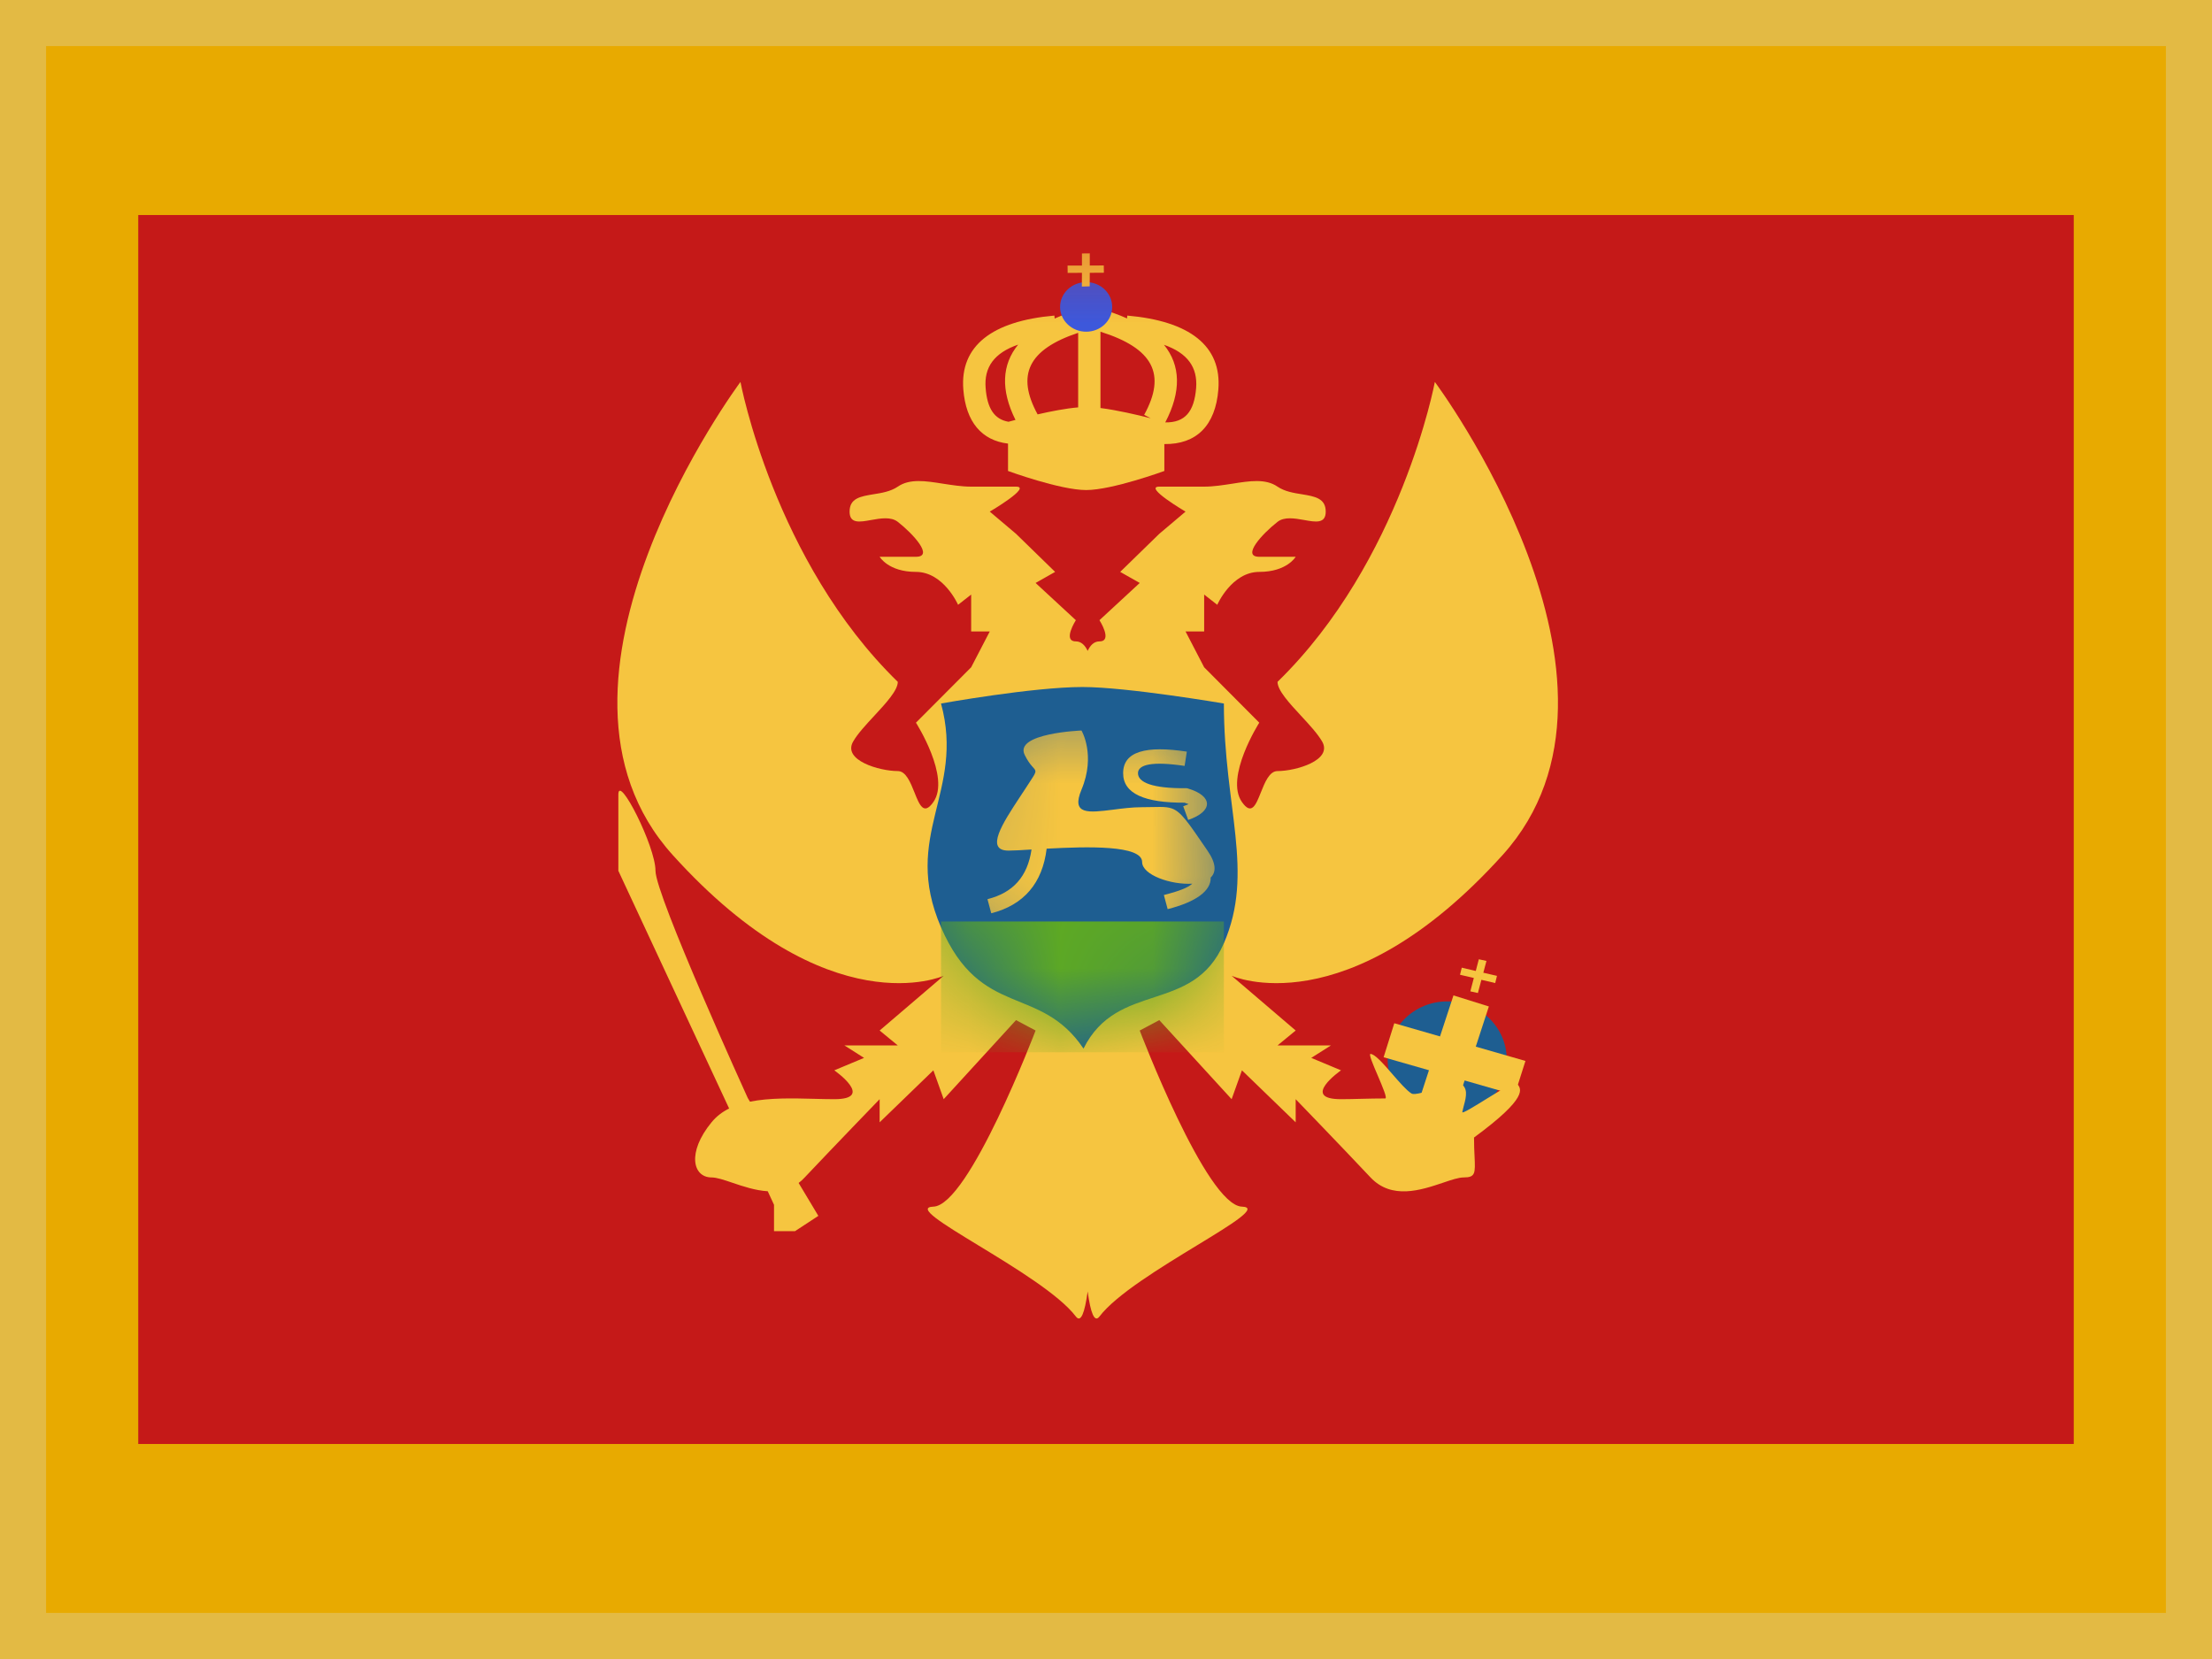
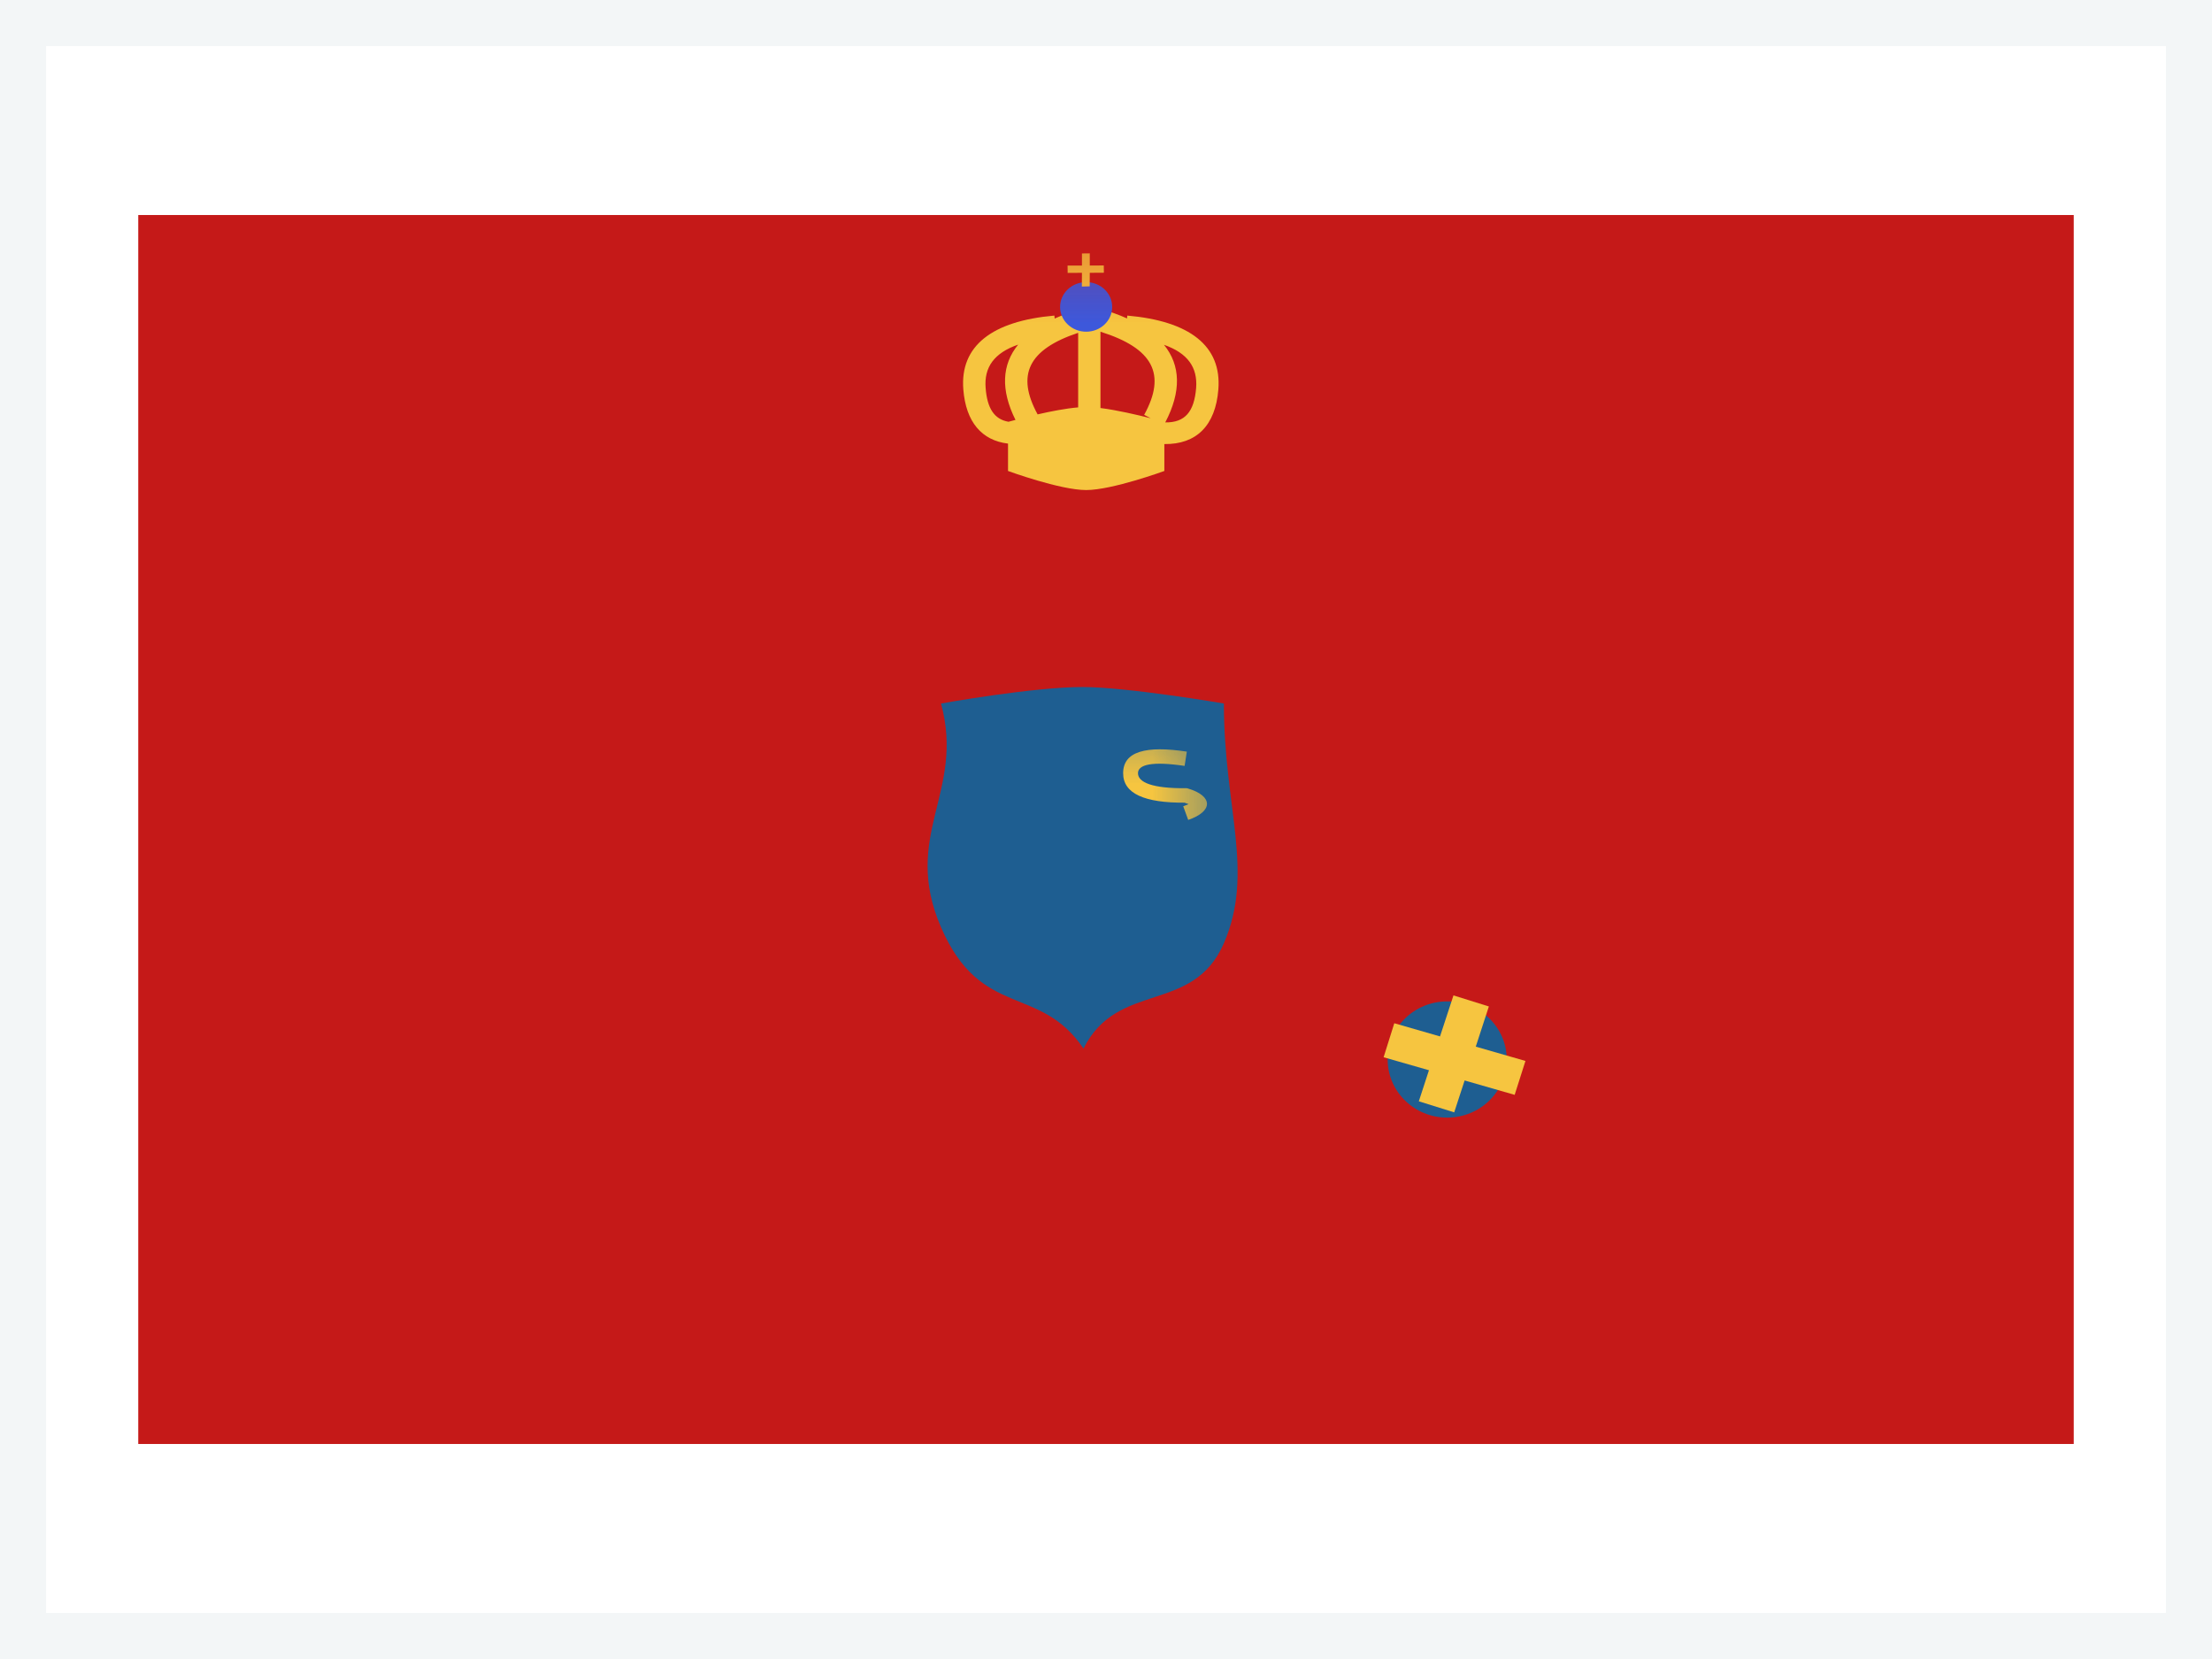
<svg xmlns="http://www.w3.org/2000/svg" width="24" height="18" viewBox="0 0 24 18" fill="none">
  <g clip-path="url(#clip0_5_2172)">
    <g clip-path="url(#clip1_5_2172)">
      <mask id="mask0_5_2172" style="mask-type:luminance" maskUnits="userSpaceOnUse" x="-2" y="-1" width="28" height="20">
        <rect x="-2" y="-1" width="28" height="20" fill="white" />
      </mask>
      <g mask="url(#mask0_5_2172)">
-         <path fill-rule="evenodd" clip-rule="evenodd" d="M-2 -1H26V19H-2V-1Z" fill="#E8AA00" />
        <path fill-rule="evenodd" clip-rule="evenodd" d="M1.5 2.333H22.5V15.667H1.5V2.333Z" fill="#C51918" />
        <mask id="mask1_5_2172" style="mask-type:luminance" maskUnits="userSpaceOnUse" x="1" y="2" width="22" height="14">
          <path fill-rule="evenodd" clip-rule="evenodd" d="M1.5 2.333H22.5V15.667H1.5V2.333Z" fill="white" />
        </mask>
        <g mask="url(#mask1_5_2172)">
          <path fill-rule="evenodd" clip-rule="evenodd" d="M15.702 12.126C16.059 12.126 16.348 11.844 16.348 11.495C16.348 11.147 16.059 10.865 15.702 10.865C15.345 10.865 15.056 11.147 15.056 11.495C15.056 11.844 15.345 12.126 15.702 12.126Z" fill="#1E5E91" />
-           <path d="M8.034 4.144C8.034 4.144 5.604 7.4 7.299 9.277C8.994 11.153 10.239 10.587 10.239 10.587L9.544 11.181L9.741 11.343H9.162L9.375 11.478L9.052 11.613C9.052 11.613 9.5 11.926 9.052 11.926C8.982 11.926 8.907 11.924 8.83 11.922C8.6 11.916 8.352 11.91 8.137 11.953L8.113 11.913C8.113 11.913 7.112 9.715 7.112 9.448C7.112 9.181 6.709 8.391 6.709 8.62V9.448L7.911 12.027C7.837 12.064 7.772 12.113 7.72 12.177C7.45 12.506 7.518 12.775 7.72 12.775C7.776 12.775 7.856 12.802 7.947 12.833C8.062 12.872 8.196 12.917 8.33 12.925L8.398 13.072V13.358H8.626L8.879 13.192L8.665 12.835C8.688 12.818 8.71 12.798 8.731 12.775C9.052 12.435 9.544 11.926 9.544 11.926V12.177L10.127 11.613L10.239 11.926L11.024 11.068L11.236 11.181C11.236 11.181 10.514 13.079 10.127 13.092C9.935 13.098 10.227 13.276 10.613 13.511C11.004 13.749 11.492 14.046 11.673 14.284C11.727 14.355 11.769 14.247 11.801 14.012C11.833 14.247 11.875 14.355 11.929 14.284C12.11 14.046 12.598 13.749 12.989 13.511C13.375 13.276 13.666 13.098 13.475 13.092C13.088 13.079 12.366 11.181 12.366 11.181L12.578 11.068L13.363 11.926L13.475 11.613L14.058 12.177V11.926C14.058 11.926 14.55 12.435 14.87 12.775C15.101 13.02 15.419 12.912 15.655 12.833C15.746 12.802 15.825 12.775 15.882 12.775C16.009 12.775 16.007 12.729 15.999 12.55C15.996 12.495 15.993 12.426 15.993 12.342C16.588 11.905 16.508 11.813 16.458 11.756C16.456 11.754 16.454 11.752 16.453 11.75C16.452 11.749 16.451 11.748 16.45 11.746C16.438 11.732 16.283 11.828 16.136 11.918C15.996 12.005 15.863 12.087 15.866 12.066C15.87 12.043 15.877 12.019 15.883 11.994C15.909 11.898 15.935 11.796 15.831 11.746C15.807 11.735 15.709 11.767 15.605 11.801C15.482 11.842 15.348 11.886 15.314 11.864C15.261 11.831 15.185 11.743 15.109 11.656C15.014 11.546 14.919 11.437 14.87 11.435C14.848 11.434 14.898 11.553 14.95 11.673C15.002 11.795 15.054 11.918 15.03 11.918C14.944 11.918 14.857 11.92 14.772 11.922C14.695 11.924 14.62 11.926 14.55 11.926C14.102 11.926 14.55 11.613 14.55 11.613L14.227 11.478L14.44 11.343H13.861L14.058 11.181L13.363 10.587C13.363 10.587 14.608 11.153 16.303 9.277C17.998 7.4 15.568 4.144 15.568 4.144C15.568 4.144 15.205 6.089 13.861 7.398C13.861 7.49 13.988 7.628 14.116 7.766C14.206 7.863 14.296 7.961 14.345 8.045C14.463 8.25 14.058 8.366 13.861 8.366C13.773 8.366 13.724 8.488 13.68 8.598C13.626 8.734 13.579 8.851 13.475 8.702C13.286 8.433 13.663 7.841 13.663 7.841L13.065 7.24L12.863 6.851H13.065V6.451L13.207 6.562C13.207 6.562 13.363 6.205 13.663 6.205C13.964 6.205 14.058 6.041 14.058 6.041H13.663C13.466 6.041 13.695 5.792 13.861 5.662C13.935 5.604 14.048 5.624 14.15 5.642C14.275 5.665 14.384 5.684 14.384 5.551C14.384 5.405 14.264 5.386 14.127 5.363C14.037 5.349 13.939 5.333 13.861 5.28C13.732 5.191 13.559 5.218 13.371 5.248C13.272 5.263 13.168 5.28 13.065 5.28H12.578C12.402 5.28 12.863 5.551 12.863 5.551L12.578 5.792L12.154 6.205L12.366 6.325L11.929 6.729C11.929 6.729 12.077 6.959 11.929 6.959C11.867 6.959 11.827 7.006 11.801 7.062C11.775 7.006 11.734 6.959 11.673 6.959C11.525 6.959 11.673 6.729 11.673 6.729L11.236 6.325L11.448 6.205L11.024 5.792L10.739 5.551C10.739 5.551 11.2 5.28 11.024 5.28H10.537C10.434 5.28 10.33 5.263 10.231 5.248C10.043 5.218 9.87 5.191 9.741 5.28C9.663 5.333 9.565 5.349 9.475 5.363C9.337 5.386 9.218 5.405 9.218 5.551C9.218 5.684 9.327 5.665 9.452 5.642C9.554 5.624 9.667 5.604 9.741 5.662C9.907 5.792 10.136 6.041 9.938 6.041H9.544C9.544 6.041 9.638 6.205 9.938 6.205C10.239 6.205 10.395 6.562 10.395 6.562L10.537 6.451V6.851H10.739L10.537 7.24L9.938 7.841C9.938 7.841 10.316 8.433 10.127 8.702C10.023 8.851 9.976 8.734 9.922 8.598C9.878 8.488 9.829 8.366 9.741 8.366C9.544 8.366 9.138 8.25 9.257 8.045C9.305 7.961 9.396 7.863 9.486 7.766C9.614 7.628 9.741 7.49 9.741 7.398C8.397 6.089 8.034 4.144 8.034 4.144Z" fill="#F6C540" />
          <path fill-rule="evenodd" clip-rule="evenodd" d="M16.154 10.92L15.77 10.8L15.624 11.245L15.128 11.102L15.012 11.471L15.504 11.612L15.394 11.949L15.778 12.069L15.891 11.723L16.434 11.879L16.551 11.511L16.012 11.356L16.154 10.92Z" fill="#F6C540" />
-           <path fill-rule="evenodd" clip-rule="evenodd" d="M16.128 10.426L16.045 10.408L16.012 10.535L15.86 10.499L15.841 10.576L15.991 10.611L15.953 10.756L16.035 10.774L16.073 10.631L16.223 10.666L16.242 10.588L16.094 10.554L16.128 10.426Z" fill="#F6C540" />
          <path fill-rule="evenodd" clip-rule="evenodd" d="M11.733 3.352L11.774 3.49H11.901L11.942 3.352C12.047 3.382 12.143 3.416 12.228 3.455L12.231 3.424C12.906 3.483 13.257 3.752 13.219 4.226C13.188 4.618 12.98 4.823 12.633 4.818V5.11C12.633 5.11 12.067 5.317 11.785 5.317C11.502 5.317 10.937 5.11 10.937 5.11V4.813C10.651 4.779 10.48 4.578 10.452 4.226C10.414 3.752 10.765 3.483 11.44 3.424L11.443 3.456C11.53 3.417 11.626 3.383 11.733 3.352ZM11.018 4.556C10.98 4.566 10.953 4.573 10.942 4.576C10.787 4.549 10.711 4.431 10.694 4.209C10.676 3.985 10.786 3.829 11.047 3.739C10.869 3.956 10.856 4.232 11.018 4.556ZM11.258 4.496C11.401 4.463 11.566 4.431 11.698 4.42V3.611C11.155 3.792 11.025 4.069 11.258 4.496ZM11.94 4.427C12.122 4.45 12.343 4.502 12.485 4.538L12.414 4.501C12.656 4.062 12.515 3.78 11.94 3.599V4.427ZM12.629 3.741C12.81 3.963 12.819 4.248 12.643 4.583C12.857 4.586 12.957 4.468 12.978 4.209C12.995 3.986 12.886 3.831 12.629 3.741Z" fill="#F6C540" />
          <path fill-rule="evenodd" clip-rule="evenodd" d="M11.785 3.599C11.941 3.599 12.067 3.479 12.067 3.33C12.067 3.181 11.941 3.061 11.785 3.061C11.629 3.061 11.502 3.181 11.502 3.33C11.502 3.479 11.629 3.599 11.785 3.599Z" fill="#3D58DB" />
          <path fill-rule="evenodd" clip-rule="evenodd" d="M11.824 2.749L11.739 2.75L11.739 2.881L11.583 2.881L11.584 2.961L11.739 2.96L11.738 3.109L11.823 3.107L11.824 2.96L11.977 2.959L11.976 2.88L11.824 2.881L11.824 2.749Z" fill="#F6C540" />
          <path fill-rule="evenodd" clip-rule="evenodd" d="M10.21 7.633C10.21 7.633 11.206 7.454 11.745 7.454C12.229 7.454 13.279 7.633 13.279 7.633C13.279 8.766 13.614 9.46 13.279 10.234C12.944 11.008 12.126 10.636 11.756 11.377C11.282 10.674 10.643 11.061 10.21 10.061C9.777 9.06 10.473 8.599 10.21 7.633Z" fill="#1E5E91" />
          <mask id="mask2_5_2172" style="mask-type:luminance" maskUnits="userSpaceOnUse" x="10" y="7" width="4" height="5">
            <path fill-rule="evenodd" clip-rule="evenodd" d="M10.21 7.633C10.21 7.633 11.206 7.454 11.745 7.454C12.229 7.454 13.279 7.633 13.279 7.633C13.279 8.766 13.614 9.46 13.279 10.234C12.944 11.008 12.126 10.636 11.756 11.377C11.282 10.674 10.643 11.061 10.21 10.061C9.777 9.06 10.473 8.599 10.21 7.633Z" fill="white" />
          </mask>
          <g mask="url(#mask2_5_2172)">
-             <rect x="10.21" y="9.998" width="3.069" height="1.419" fill="#5EAA22" />
-             <path d="M11.118 8.191C11 7.954 11.734 7.926 11.734 7.926C11.734 7.926 11.892 8.191 11.734 8.568C11.619 8.843 11.811 8.818 12.076 8.785C12.175 8.772 12.284 8.758 12.392 8.758C12.556 8.758 12.643 8.746 12.715 8.772C12.815 8.808 12.887 8.916 13.101 9.229C13.199 9.371 13.195 9.465 13.136 9.521C13.141 9.666 12.975 9.787 12.669 9.864L12.628 9.711C12.79 9.67 12.89 9.631 12.936 9.588C12.705 9.602 12.392 9.493 12.392 9.353C12.392 9.168 11.8 9.184 11.356 9.208C11.311 9.581 11.109 9.819 10.755 9.909L10.714 9.756C10.992 9.686 11.149 9.511 11.192 9.217C11.086 9.224 10.997 9.229 10.942 9.229C10.683 9.229 10.882 8.927 11.062 8.653C11.081 8.625 11.1 8.596 11.118 8.568C11.21 8.425 11.241 8.389 11.233 8.361C11.226 8.332 11.178 8.313 11.118 8.191Z" fill="#F6C540" />
            <path d="M12.186 8.389C12.186 8.152 12.434 8.088 12.877 8.155L12.853 8.31C12.498 8.257 12.347 8.296 12.347 8.389C12.347 8.49 12.506 8.555 12.864 8.552L12.877 8.552L12.889 8.555C13.164 8.637 13.164 8.803 12.892 8.896L12.838 8.748C12.861 8.74 12.881 8.732 12.897 8.725C12.885 8.72 12.87 8.715 12.853 8.709C12.422 8.711 12.186 8.613 12.186 8.389Z" fill="#F6C540" />
          </g>
        </g>
      </g>
    </g>
  </g>
  <rect x="0.25" y="0.25" width="23.5" height="17.5" stroke="#D6E1E5" stroke-opacity="0.3" stroke-width="0.5" />
  <defs>
    <clipPath id="clip0_5_2172">
      <rect width="24" height="18" fill="white" />
    </clipPath>
    <clipPath id="clip1_5_2172">
      <rect width="28.5" height="19" fill="white" transform="translate(-2.25 -0.5)" />
    </clipPath>
  </defs>
</svg>